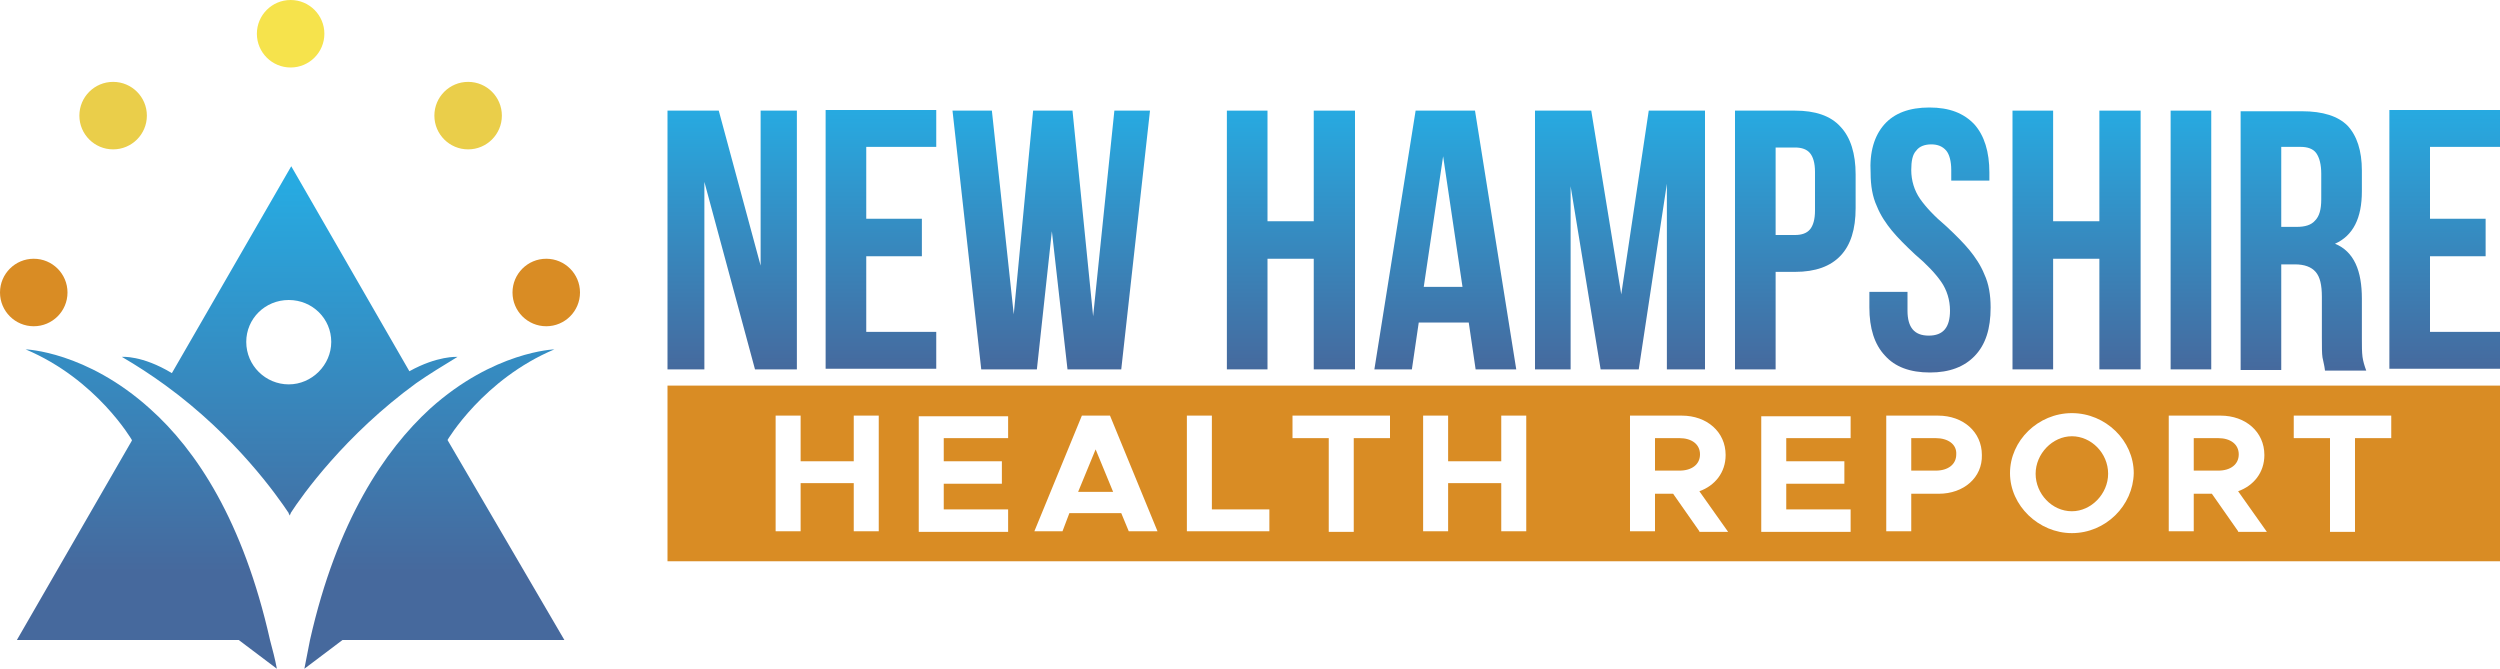
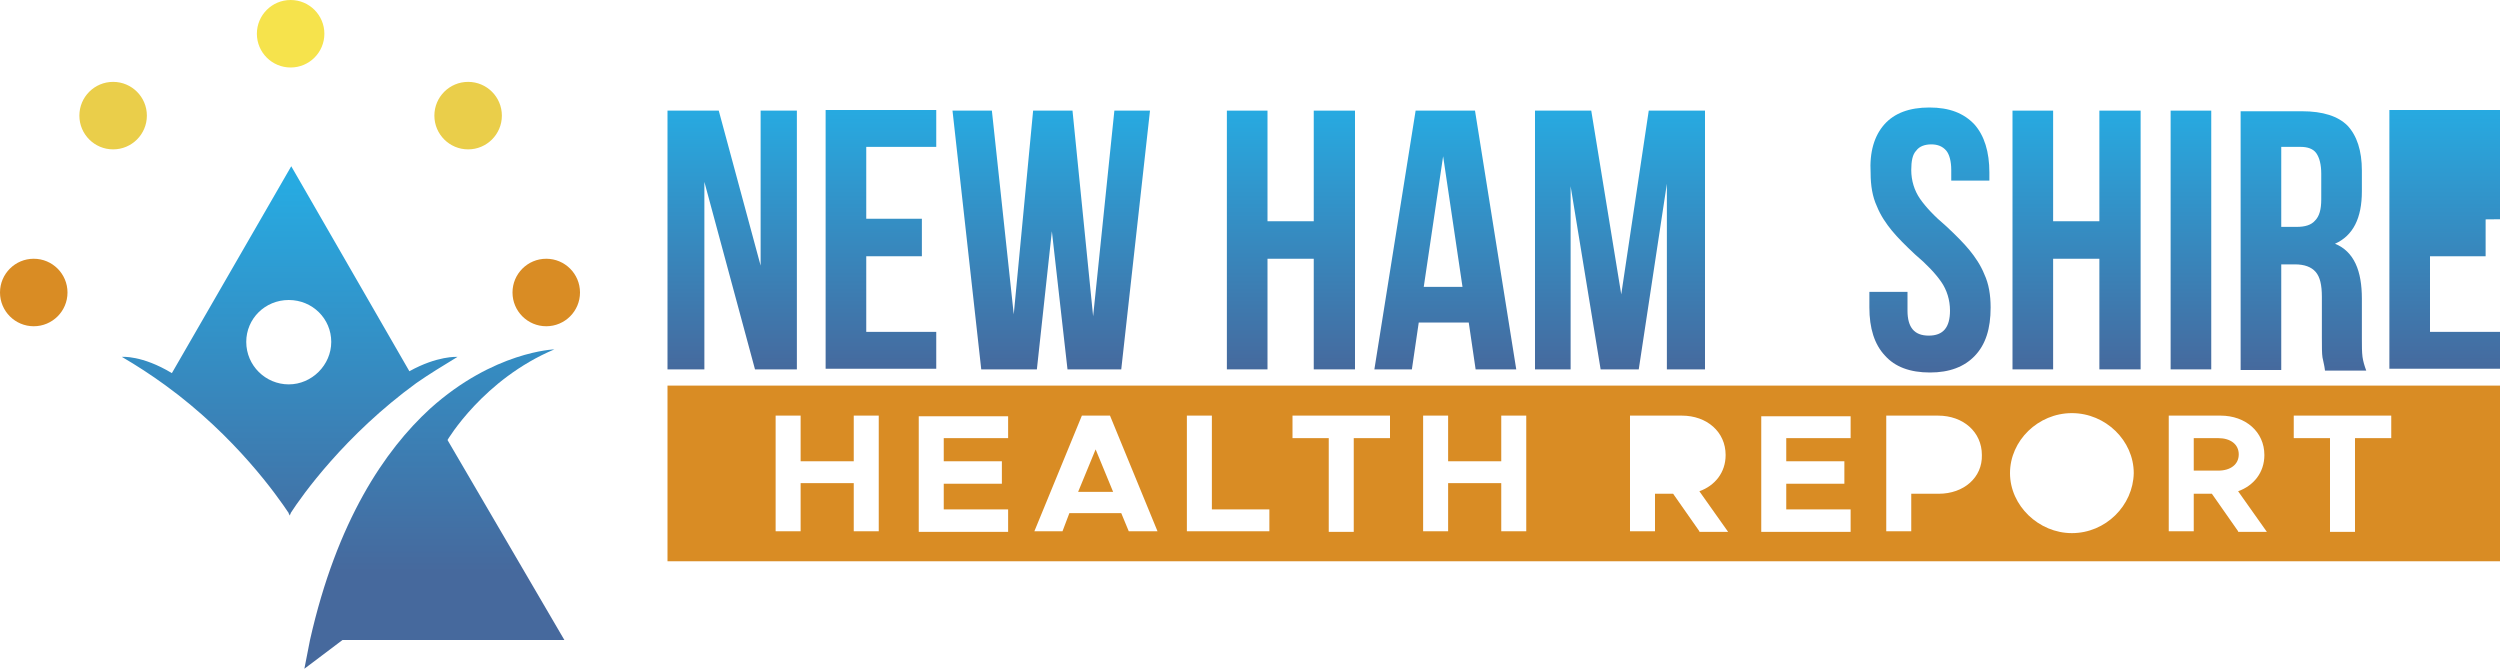
<svg xmlns="http://www.w3.org/2000/svg" version="1.1" id="Layer_1" x="0px" y="0px" viewBox="-105 284 400 107" xml:space="preserve" width="400" height="107">
  <defs id="defs124" />
  <style type="text/css" id="style2"> .st0{fill:url(#XMLID_2_);} .st1{fill:url(#XMLID_10_);} .st2{fill:url(#XMLID_11_);} .st3{fill:#D98C24;} .st4{fill:#EACE4A;} .st5{fill:#F6E34C;} .st6{fill:url(#XMLID_12_);} .st7{fill:url(#XMLID_13_);} .st8{fill:url(#XMLID_14_);} .st9{fill:url(#XMLID_15_);} .st10{fill:url(#XMLID_16_);} .st11{fill:url(#XMLID_17_);} .st12{fill:url(#XMLID_18_);} .st13{fill:url(#XMLID_19_);} .st14{fill:url(#XMLID_20_);} .st15{fill:url(#XMLID_21_);} .st16{fill:url(#XMLID_22_);} .st17{fill:url(#XMLID_23_);} </style>
  <g id="g119" transform="translate(-1.4305115e-6,-59)">
    <g id="XMLID_1387_">
      <g id="XMLID_1386_">
        <linearGradient id="XMLID_2_" gradientUnits="userSpaceOnUse" x1="-81.512" y1="372.82" x2="-81.512" y2="434.442">
          <stop offset="0" style="stop-color:#27AAE1" id="stop4" />
          <stop offset="1" style="stop-color:#46699D" id="stop6" />
        </linearGradient>
-         <path id="XMLID_1402_" class="st0" d="m -60.7,450 -6.1,-4.6 h -35.5 l 18.4,-31.9 v -0.1 c 0,0 -5.6,-9.7 -17,-14.5 0,0 9.7,0.3 19.9,9.5 7.4,6.6 14.9,17.9 19.2,37 0.4,1.5 0.8,3 1.1,4.6 z" style="fill:url(#XMLID_2_)" />
        <linearGradient id="XMLID_10_" gradientUnits="userSpaceOnUse" x1="-58.754" y1="372.82" x2="-58.754" y2="434.442">
          <stop offset="0" style="stop-color:#27AAE1" id="stop10" />
          <stop offset="1" style="stop-color:#46699D" id="stop12" />
        </linearGradient>
        <path id="XMLID_1418_" class="st1" d="m -39.5,402.4 -18.9,-32.8 -19.1,33.1 c -4.8,-2.9 -8,-2.6 -8,-2.6 2.4,1.4 4.7,2.9 6.9,4.5 11.3,8.2 18,17.8 19.8,20.5 0,0 0,0 0,0.1 0.1,0.1 0.1,0.2 0.2,0.3 0,-0.1 0,-0.2 0.1,-0.3 v -0.1 c 1.8,-2.8 8.7,-12.5 20.1,-20.8 2,-1.4 4.3,-2.8 6.6,-4.2 -0.1,0 -3.2,-0.2 -7.7,2.3 z m -19.3,2.1 c -3.7,0 -6.8,-3 -6.8,-6.8 0,-3.7 3,-6.7 6.8,-6.7 3.8,0 6.8,3 6.8,6.7 0,3.7 -3.1,6.8 -6.8,6.8 z" style="fill:url(#XMLID_10_)" />
        <linearGradient id="XMLID_11_" gradientUnits="userSpaceOnUse" x1="-35.456" y1="372.82" x2="-35.456" y2="434.442">
          <stop offset="0" style="stop-color:#27AAE1" id="stop16" />
          <stop offset="1" style="stop-color:#46699D" id="stop18" />
        </linearGradient>
        <path id="XMLID_1401_" class="st2" d="m -14.7,445.4 h -35.5 l -6.1,4.6 c 0.3,-1.6 0.6,-3.1 0.9,-4.6 4.3,-19.1 12,-30.4 19.2,-37 10.2,-9.2 19.9,-9.5 19.9,-9.5 -11.4,4.8 -17.1,14.5 -17.1,14.5 z" style="fill:url(#XMLID_11_)" />
      </g>
      <circle id="XMLID_1393_" class="st3" cx="-17.6" cy="389.8" r="5.4" />
      <circle id="XMLID_1394_" class="st4" cx="-30.1" cy="361.5" r="5.4" />
      <circle id="XMLID_1395_" class="st5" cx="-58.5" cy="348.4" r="5.4" />
      <circle id="XMLID_1396_" class="st4" cx="-86.9" cy="361.5" r="5.4" />
      <circle id="XMLID_1397_" class="st3" cx="-99.6" cy="389.8" r="5.4" />
    </g>
    <g id="XMLID_1390_">
      <g id="XMLID_1179_">
        <g id="g101">
          <linearGradient id="XMLID_12_" gradientUnits="userSpaceOnUse" x1="12.125" y1="360.5" x2="12.125" y2="402.512">
            <stop offset="0" style="stop-color:#27AAE1" id="stop29" />
            <stop offset="1" style="stop-color:#46699D" id="stop31" />
          </linearGradient>
          <path id="XMLID_227_" class="st6" d="M 7.7,402.1 H 1.8 V 360.7 H 10 l 6.7,24.8 v -24.8 h 5.8 v 41.4 h -6.7 l -8.1,-30 z" style="fill:url(#XMLID_12_)" />
          <linearGradient id="XMLID_13_" gradientUnits="userSpaceOnUse" x1="35.982" y1="360.5" x2="35.982" y2="402.512">
            <stop offset="0" style="stop-color:#27AAE1" id="stop35" />
            <stop offset="1" style="stop-color:#46699D" id="stop37" />
          </linearGradient>
          <path id="XMLID_225_" class="st7" d="m 42.5,378.1 v 5.9 h -8.9 v 12.1 H 44.8 V 402 H 27.1 v -41.4 h 17.7 v 5.9 H 33.6 V 378 h 8.9 z" style="fill:url(#XMLID_13_)" />
          <linearGradient id="XMLID_14_" gradientUnits="userSpaceOnUse" x1="63.146" y1="360.5" x2="63.146" y2="402.512">
            <stop offset="0" style="stop-color:#27AAE1" id="stop41" />
            <stop offset="1" style="stop-color:#46699D" id="stop43" />
          </linearGradient>
          <path id="XMLID_223_" class="st8" d="M 60.9,402.1 H 52 l -4.6,-41.4 h 6.3 l 3.5,32.6 3.1,-32.6 h 6.3 l 3.3,32.9 3.4,-32.9 H 79 l -4.6,41.4 H 65.8 L 63.3,380 Z" style="fill:url(#XMLID_14_)" />
          <linearGradient id="XMLID_15_" gradientUnits="userSpaceOnUse" x1="101.578" y1="360.5" x2="101.578" y2="402.512">
            <stop offset="0" style="stop-color:#27AAE1" id="stop47" />
            <stop offset="1" style="stop-color:#46699D" id="stop49" />
          </linearGradient>
          <path id="XMLID_221_" class="st9" d="m 91.3,402.1 v -41.4 h 6.5 v 17.7 h 7.4 v -17.7 h 6.6 v 41.4 h -6.6 v -17.7 h -7.4 v 17.7 z" style="fill:url(#XMLID_15_)" />
          <linearGradient id="XMLID_16_" gradientUnits="userSpaceOnUse" x1="126.232" y1="360.5" x2="126.232" y2="402.512">
            <stop offset="0" style="stop-color:#27AAE1" id="stop53" />
            <stop offset="1" style="stop-color:#46699D" id="stop55" />
          </linearGradient>
          <path id="XMLID_218_" class="st10" d="m 131.1,402.1 -1.1,-7.5 h -8 l -1.1,7.5 h -6 l 6.6,-41.4 h 9.5 l 6.6,41.4 z m -2.1,-13.2 -3.1,-20.9 -3.1,20.9 z" style="fill:url(#XMLID_16_)" />
          <linearGradient id="XMLID_17_" gradientUnits="userSpaceOnUse" x1="154.227" y1="360.5" x2="154.227" y2="402.512">
            <stop offset="0" style="stop-color:#27AAE1" id="stop59" />
            <stop offset="1" style="stop-color:#46699D" id="stop61" />
          </linearGradient>
          <path id="XMLID_216_" class="st11" d="m 158.8,360.7 h 9 v 41.4 h -6.1 v -29.7 l -4.5,29.7 h -6.1 l -4.8,-29.3 v 29.3 h -5.7 v -41.4 h 9 l 4.8,29.4 z" style="fill:url(#XMLID_17_)" />
          <linearGradient id="XMLID_18_" gradientUnits="userSpaceOnUse" x1="182.252" y1="360.5" x2="182.252" y2="402.512">
            <stop offset="0" style="stop-color:#27AAE1" id="stop65" />
            <stop offset="1" style="stop-color:#46699D" id="stop67" />
          </linearGradient>
-           <path id="XMLID_213_" class="st12" d="m 189.5,363.3 c 1.6,1.7 2.4,4.3 2.4,7.6 v 5.4 c 0,3.4 -0.8,5.9 -2.4,7.6 -1.6,1.7 -4,2.6 -7.3,2.6 h -3.1 v 15.6 h -6.5 v -41.4 h 9.6 c 3.2,0 5.7,0.8 7.3,2.6 z m -10.4,17.3 h 3.1 c 1.1,0 1.9,-0.3 2.4,-0.9 0.5,-0.6 0.8,-1.6 0.8,-3 v -6.2 c 0,-1.4 -0.3,-2.4 -0.8,-3 -0.5,-0.6 -1.3,-0.9 -2.4,-0.9 h -3.1 z" style="fill:url(#XMLID_18_)" />
          <linearGradient id="XMLID_19_" gradientUnits="userSpaceOnUse" x1="203.597" y1="360.5" x2="203.597" y2="402.512">
            <stop offset="0" style="stop-color:#27AAE1" id="stop71" />
            <stop offset="1" style="stop-color:#46699D" id="stop73" />
          </linearGradient>
          <path id="XMLID_211_" class="st13" d="m 196.5,362.9 c 1.6,-1.8 4,-2.7 7.2,-2.7 3.2,0 5.5,0.9 7.2,2.7 1.6,1.8 2.4,4.4 2.4,7.7 v 1.3 h -6.1 v -1.7 c 0,-1.4 -0.3,-2.5 -0.8,-3.1 -0.6,-0.7 -1.4,-1 -2.4,-1 -1,0 -1.9,0.3 -2.4,1 -0.6,0.6 -0.8,1.7 -0.8,3.1 0,1.7 0.5,3.3 1.4,4.6 0.9,1.3 2.3,2.8 4.2,4.4 1.5,1.4 2.8,2.7 3.7,3.8 0.9,1.1 1.8,2.4 2.4,3.9 0.7,1.5 1,3.3 1,5.3 0,3.4 -0.8,5.9 -2.5,7.7 -1.7,1.8 -4.1,2.7 -7.2,2.7 -3.2,0 -5.6,-0.9 -7.2,-2.7 -1.7,-1.8 -2.5,-4.4 -2.5,-7.7 v -2.5 h 6.1 v 3 c 0,2.7 1.1,4 3.4,4 2.3,0 3.4,-1.3 3.4,-4 0,-1.7 -0.5,-3.3 -1.4,-4.6 -0.9,-1.3 -2.3,-2.8 -4.2,-4.4 -1.5,-1.4 -2.8,-2.7 -3.7,-3.8 -0.9,-1.1 -1.8,-2.4 -2.4,-3.9 -0.7,-1.5 -1,-3.3 -1,-5.3 -0.2,-3.4 0.6,-6 2.2,-7.8 z" style="fill:url(#XMLID_19_)" />
          <linearGradient id="XMLID_20_" gradientUnits="userSpaceOnUse" x1="227.278" y1="360.5" x2="227.278" y2="402.512">
            <stop offset="0" style="stop-color:#27AAE1" id="stop77" />
            <stop offset="1" style="stop-color:#46699D" id="stop79" />
          </linearGradient>
          <path id="XMLID_209_" class="st14" d="m 217,402.1 v -41.4 h 6.5 v 17.7 h 7.4 v -17.7 h 6.6 v 41.4 h -6.6 v -17.7 h -7.4 v 17.7 z" style="fill:url(#XMLID_20_)" />
          <linearGradient id="XMLID_21_" gradientUnits="userSpaceOnUse" x1="245.518" y1="360.5" x2="245.518" y2="402.512">
            <stop offset="0" style="stop-color:#27AAE1" id="stop83" />
            <stop offset="1" style="stop-color:#46699D" id="stop85" />
          </linearGradient>
          <path id="XMLID_207_" class="st15" d="m 248.8,360.7 v 41.4 h -6.5 v -41.4 z" style="fill:url(#XMLID_21_)" />
          <linearGradient id="XMLID_22_" gradientUnits="userSpaceOnUse" x1="263.605" y1="360.5" x2="263.605" y2="402.512">
            <stop offset="0" style="stop-color:#27AAE1" id="stop89" />
            <stop offset="1" style="stop-color:#46699D" id="stop91" />
          </linearGradient>
          <path id="XMLID_204_" class="st16" d="m 266.6,400.2 c -0.1,-0.6 -0.1,-1.7 -0.1,-3.2 v -6.5 c 0,-1.9 -0.3,-3.2 -1,-4 -0.7,-0.8 -1.8,-1.2 -3.3,-1.2 H 260 v 16.9 h -6.5 v -41.4 h 9.8 c 3.4,0 5.8,0.8 7.3,2.3 1.5,1.6 2.3,4 2.3,7.2 v 3.3 c 0,4.3 -1.4,7.1 -4.3,8.4 1.5,0.6 2.6,1.7 3.3,3.2 0.7,1.5 1,3.4 1,5.6 v 6.4 c 0,1.2 0,2.1 0.1,2.9 0.1,0.7 0.3,1.4 0.6,2.2 H 267 c -0.1,-0.9 -0.3,-1.5 -0.4,-2.1 z M 260,379.3 h 2.5 c 1.3,0 2.3,-0.3 2.9,-1 0.7,-0.7 1,-1.8 1,-3.4 v -4.1 c 0,-1.5 -0.3,-2.6 -0.8,-3.3 -0.5,-0.7 -1.4,-1 -2.5,-1 H 260 Z" style="fill:url(#XMLID_22_)" />
          <linearGradient id="XMLID_23_" gradientUnits="userSpaceOnUse" x1="286.133" y1="360.5" x2="286.133" y2="402.512">
            <stop offset="0" style="stop-color:#27AAE1" id="stop95" />
            <stop offset="1" style="stop-color:#46699D" id="stop97" />
          </linearGradient>
-           <path id="XMLID_202_" class="st17" d="m 292.7,378.1 v 5.9 h -8.9 v 12.1 H 295 V 402 H 277.3 V 360.6 H 295 v 5.9 H 283.8 V 378 h 8.9 z" style="fill:url(#XMLID_23_)" />
+           <path id="XMLID_202_" class="st17" d="m 292.7,378.1 v 5.9 h -8.9 v 12.1 H 295 V 402 H 277.3 V 360.6 H 295 v 5.9 V 378 h 8.9 z" style="fill:url(#XMLID_23_)" />
        </g>
      </g>
      <g id="g116">
-         <path class="st3" d="m 163.7,413.1 h -3.9 v 5.2 h 3.9 c 2,0 3.3,-1 3.3,-2.6 0,-1.6 -1.3,-2.6 -3.3,-2.6 z" id="path104" />
-         <path class="st3" d="m 204.7,413.1 h -3.9 v 5.2 h 3.9 c 2,0 3.3,-1 3.3,-2.6 0.1,-1.6 -1.3,-2.6 -3.3,-2.6 z" id="path106" />
        <polygon class="st3" points="70.3,414.9 67.5,421.7 73.1,421.7 " id="polygon108" />
-         <path class="st3" d="m 226.5,412.8 c -3.1,0 -5.8,2.8 -5.8,6 0,3.2 2.6,6 5.8,6 3.1,0 5.8,-2.8 5.8,-6 0,-3.3 -2.7,-6 -5.8,-6 z" id="path110" />
        <path class="st3" d="m 1.8,404.7 v 28.1 H 295 V 404.7 Z M 35.6,428 h -4 v -7.7 h -8.5 v 7.7 h -4 v -18.5 h 4 v 7.3 h 8.5 v -7.3 h 4 z M 56.3,413.1 H 46 v 3.7 h 9.3 v 3.6 H 46 v 4.1 h 10.3 v 3.6 H 42 V 409.6 H 56.3 Z M 75.6,428 74.4,425.1 H 66.1 L 65,428 h -4.5 l 7.6,-18.5 h 4.5 l 7.6,18.5 z m 22.5,0 H 84.9 v -18.5 h 4 v 15 h 9.2 z m 19.3,-14.9 h -5.8 v 15 h -4 v -15 h -5.8 v -3.6 h 15.6 z m 21.8,14.9 h -4 v -7.7 h -8.5 v 7.7 h -4 v -18.5 h 4 v 7.3 h 8.5 v -7.3 h 4 z m 27.7,0 -4.2,-6 h -2.9 v 6 h -4 v -18.5 h 8.3 c 4,0 7,2.6 7,6.3 0,2.8 -1.7,4.9 -4.2,5.8 l 4.6,6.5 h -4.6 z m 24.2,-14.9 h -10.3 v 3.7 h 9.3 v 3.6 h -9.3 v 4.1 h 10.3 v 3.6 h -14.3 v -18.5 h 14.3 z m 14.1,8.9 h -4.4 v 6 h -4 v -18.5 h 8.3 c 4,0 7,2.6 7,6.3 0.1,3.6 -2.9,6.2 -6.9,6.2 z m 21.3,6.3 c -5.3,0 -9.9,-4.4 -9.9,-9.6 0,-5.2 4.5,-9.6 9.9,-9.6 5.4,0 9.9,4.4 9.9,9.6 -0.1,5.2 -4.5,9.6 -9.9,9.6 z m 26.6,-0.3 -4.2,-6 H 246 v 6 h -4 v -18.5 h 8.3 c 4,0 7,2.6 7,6.3 0,2.8 -1.7,4.9 -4.2,5.8 l 4.6,6.5 h -4.6 z m 24.5,-14.9 h -5.8 v 15 h -4 v -15 H 262 v -3.6 h 15.6 z" id="path112" />
        <path class="st3" d="M 249.9,413.1 H 246 v 5.2 h 3.9 c 2,0 3.3,-1 3.3,-2.6 0,-1.6 -1.3,-2.6 -3.3,-2.6 z" id="path114" />
      </g>
    </g>
  </g>
</svg>